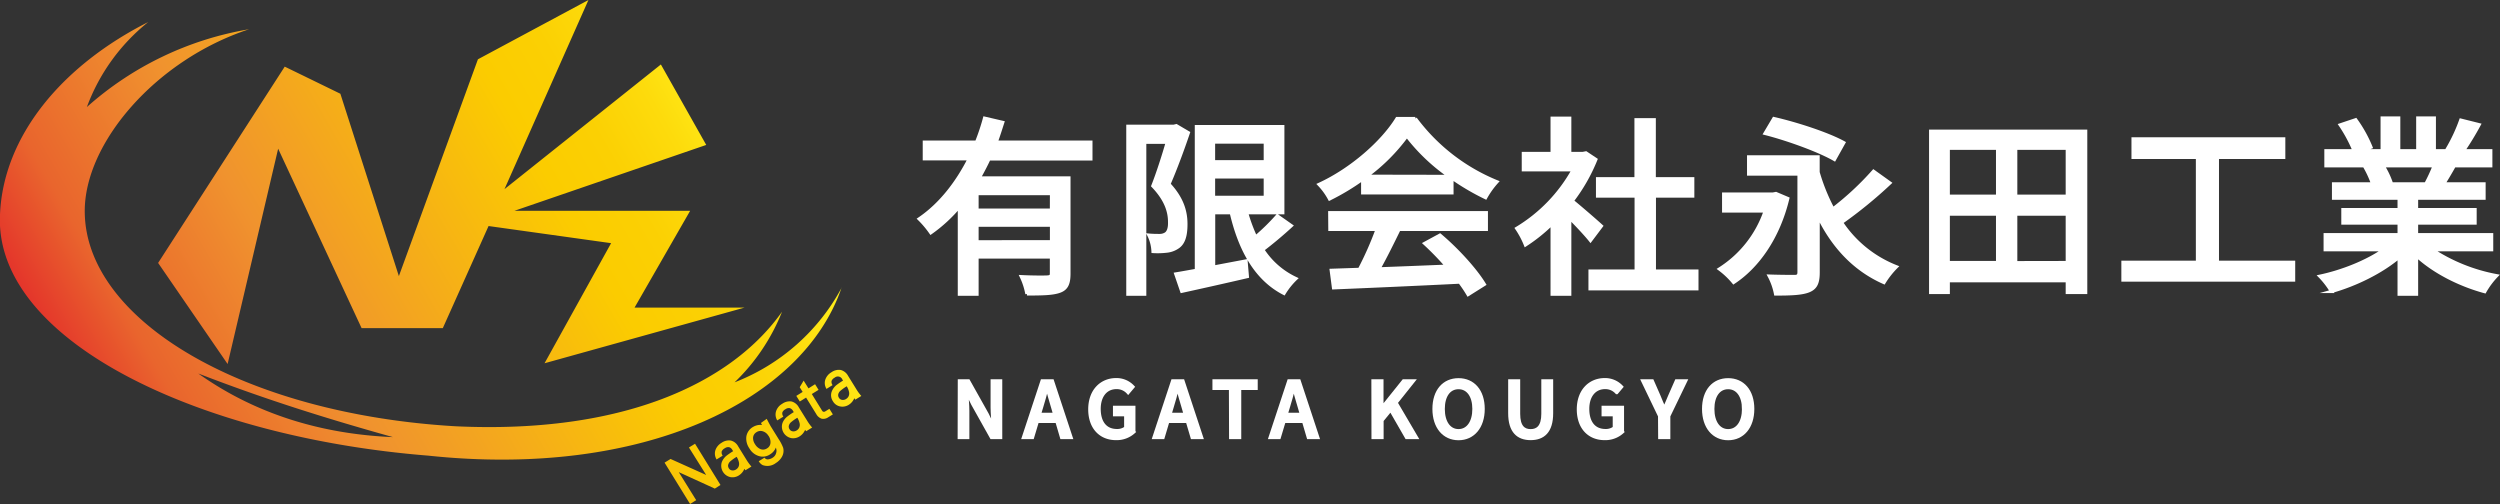
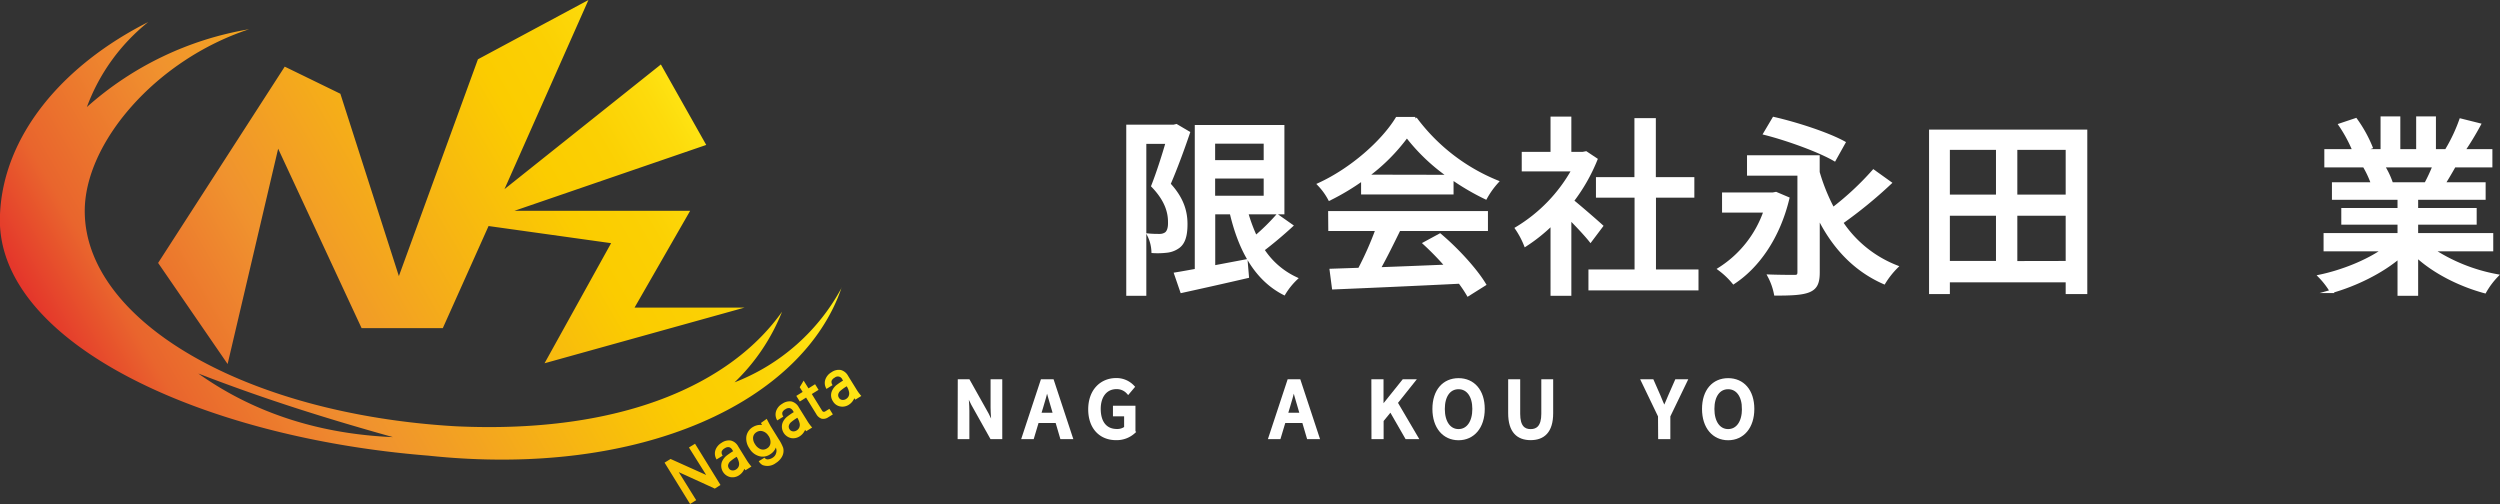
<svg xmlns="http://www.w3.org/2000/svg" viewBox="0 0 758.95 153">
  <rect x="0" y="0" width="758.95" height="153" fill="#333333" stroke="none" />
  <defs>
    <style>.cls-1{fill-rule:evenodd;fill:url(#オレンジ_イエロー);}.cls-2{fill:#fff;stroke:#fff;stroke-miterlimit:10;}</style>
    <linearGradient id="オレンジ_イエロー" x1="220.74" y1="27.13" x2="33.88" y2="135.01" gradientUnits="userSpaceOnUse">
      <stop offset="0" stop-color="#fff11d" />
      <stop offset="0.01" stop-color="#ffee1b" />
      <stop offset="0.1" stop-color="#fddb0c" />
      <stop offset="0.19" stop-color="#fbd003" />
      <stop offset="0.28" stop-color="#fbcc00" />
      <stop offset="0.67" stop-color="#f0932e" />
      <stop offset="0.89" stop-color="#e9652d" />
      <stop offset="1" stop-color="#e4352b" />
    </linearGradient>
  </defs>
  <g id="レイヤー_2" data-name="レイヤー 2">
    <g id="logo">
      <g id="st">
        <path class="cls-1" d="M148.32,68.62l37.2,5.2-20.21,36.46L226,93.39H192.63L209.51,64H156.16L214.4,44,200.63,19.57,153.15,57.42,178.64,0,145.09,18l-24,65.82L103.33,28.46,86.44,20.23,48,79.82l21.1,30.69L84.44,45.14l25.33,54.47h24.66l13.89-31Zm107.17,18.7c-11.7,34.36-60.3,57.93-125.51,51C59.94,132.73-1.88,103.26,0,65.1,1,41.39,18.65,20,45,6.69A59.41,59.41,0,0,0,26.37,32.5,98.44,98.44,0,0,1,75.61,8.88C47.2,18.21,25.49,43.58,25.73,64.4c.31,33,48.43,61.23,112.43,65,51.1,2.45,84-13.16,99.26-34.78A60.81,60.81,0,0,1,223,116.07a62.54,62.54,0,0,0,32.52-28.75ZM60.18,113.38c17.51,12.44,37.59,18.41,59.11,19.32C98.87,127,80.08,121.09,60.18,113.38Zm158.56,33.87L211,134.71l-1.85,1.14,5.23,8.34-10.81-4.86-1.82,1.12L209.49,153l1.86-1.16-5.29-8.51,10.95,5,1.73-1.11Zm9.4-5.6-.17-.19a14.5,14.5,0,0,1-1.43-2l-2.44-3.94a3.53,3.53,0,0,0-2.22-1.78,3.85,3.85,0,0,0-2.83.69h0a4.16,4.16,0,0,0-1.81,2.08,3.32,3.32,0,0,0,.19,2.76l.1.22,1.85-1.15-.09-.18a1.53,1.53,0,0,1-.18-1.17h0a2.07,2.07,0,0,1,.93-.91,1.78,1.78,0,0,1,1.3-.33,1.73,1.73,0,0,1,1,.86l.22.36a22.23,22.23,0,0,0-1.9,1.29,4.64,4.64,0,0,0-1.52,2,3.53,3.53,0,0,0,2.62,4.59h0a3.57,3.57,0,0,0,2.54-.52,4.27,4.27,0,0,0,1.68-2l.32.44,1.82-1.14Zm7.36-5.8h0l0,0a2.19,2.19,0,0,1,.14,1.61h0a2.36,2.36,0,0,1-1.08,1.49,3.16,3.16,0,0,1-1.35.5,1.09,1.09,0,0,1-1-.37l-.12-.15-1.76,1.09.13.18a2.84,2.84,0,0,0,1.08,1h0a4.19,4.19,0,0,0,4-.64,5.25,5.25,0,0,0,1.68-1.63h0a3.68,3.68,0,0,0,.53-3h0a12.83,12.83,0,0,0-1.37-2.63l-2.36-3.81c-.14-.22-.52-.93-1.16-2.14l-.1-.2L231,128.41l.35.6a4.42,4.42,0,0,0-2.69.57h0a4.08,4.08,0,0,0-2.09,3,5.2,5.2,0,0,0,.91,3.51,5,5,0,0,0,2.8,2.33,4,4,0,0,0,3.57-.53,4.12,4.12,0,0,0,1.64-1.92l0-.08,0,0Zm11.06-6.06-.17-.19a14,14,0,0,1-1.43-2l-2.45-3.93a3.53,3.53,0,0,0-2.21-1.79,3.86,3.86,0,0,0-2.83.7h0a4.12,4.12,0,0,0-1.81,2.08,3.36,3.36,0,0,0,.18,2.76l.11.21,1.85-1.14-.09-.18a1.49,1.49,0,0,1-.18-1.17h0a2,2,0,0,1,.92-.91,1.75,1.75,0,0,1,1.3-.33,1.73,1.73,0,0,1,1,.85l.22.36a21.79,21.79,0,0,0-1.9,1.3,4.64,4.64,0,0,0-1.52,2A3.54,3.54,0,0,0,240.2,133h0a3.55,3.55,0,0,0,2.53-.52,4.26,4.26,0,0,0,1.69-2l.31.44,1.83-1.13Zm1.94-11.44-1.06-1.71-2,1.26-1.47-2.35-1.19,2,.89,1.43-1.93,1.2,1.06,1.71,1.91-1.19,3.09,5a2.92,2.92,0,0,0,1.64,1.41,2.6,2.6,0,0,0,2-.44l1.4-.87-1.05-1.69-1.2.74a.81.81,0,0,1-.6.16.75.75,0,0,1-.45-.39l-3.09-5,2.05-1.27Zm13,1.89-.17-.2a13.88,13.88,0,0,1-1.43-2l-2.44-3.94a3.58,3.58,0,0,0-2.22-1.78,3.85,3.85,0,0,0-2.83.69h0a4.14,4.14,0,0,0-1.81,2.09,3.3,3.3,0,0,0,.19,2.75l.1.22,1.85-1.15-.09-.17a1.52,1.52,0,0,1-.18-1.18h0a2,2,0,0,1,.92-.92,1.48,1.48,0,0,1,2.32.53l.22.36a22.23,22.23,0,0,0-1.9,1.29,4.67,4.67,0,0,0-1.52,2,3.25,3.25,0,0,0,.36,3,3.2,3.2,0,0,0,2.26,1.57h0a3.54,3.54,0,0,0,2.53-.51,4.31,4.31,0,0,0,1.69-2l.31.44,1.83-1.13Zm-37.86,18.44a13.63,13.63,0,0,0-2,1.43,2.18,2.18,0,0,0-.6,1.06,1.43,1.43,0,0,0,.23,1,1.27,1.27,0,0,0,.93.63,1.72,1.72,0,0,0,1.22-.26,2,2,0,0,0,.79-.86,2.14,2.14,0,0,0,.14-1.2,5.42,5.42,0,0,0-.73-1.82Zm9.66-6.35a3.05,3.05,0,0,0-1.68-1.38,2.2,2.2,0,0,0-1.94.24,2.1,2.1,0,0,0-1.06,1.64,3.26,3.26,0,0,0,.58,2,3.51,3.51,0,0,0,1.63,1.49,2.12,2.12,0,0,0,2-.19,2.07,2.07,0,0,0,1.07-1.64h0a3.37,3.37,0,0,0-.58-2.17Zm8.76-5.51a13.63,13.63,0,0,0-2,1.43,2.1,2.1,0,0,0-.6,1.06,1.43,1.43,0,0,0,.23,1,1.33,1.33,0,0,0,.93.63,1.78,1.78,0,0,0,1.22-.26,2,2,0,0,0,.79-.86,2.15,2.15,0,0,0,.14-1.2,5.34,5.34,0,0,0-.73-1.82Zm15-9.56a13.51,13.51,0,0,0-2,1.44,2,2,0,0,0-.6,1.06,1.41,1.41,0,0,0,.23,1,1.27,1.27,0,0,0,.93.63,1.72,1.72,0,0,0,1.22-.26,2,2,0,0,0,.79-.86,2.11,2.11,0,0,0,.14-1.19,5.38,5.38,0,0,0-.73-1.83Z" />
-         <path class="cls-2" d="M300.23,48.23c-.92,2-2,4-3,5.81h27.26V83c0,2.91-.58,4.54-2.67,5.35s-5.26.87-10.06.87A20.8,20.8,0,0,0,310.07,84c3.41.17,6.88.17,7.87.11s1.27-.29,1.27-1.16V78H296.59V89.29h-5.33V62.65a45.62,45.62,0,0,1-8.68,8,29.69,29.69,0,0,0-3.53-4.19c6.54-4.42,11.58-11.11,15.22-18.26H280.62V43.16h15.85a63.92,63.92,0,0,0,2.43-7.27l5.5,1.28c-.64,2-1.27,4-2,6h28.76v5.07Zm19,10.52H296.59v5.06h22.62Zm0,14.66V68.35H296.59v5.06Z" />
        <path class="cls-2" d="M360.75,40.31c-1.67,4.95-3.93,11.06-5.9,15.59,4.28,4.6,5.15,8.67,5.15,12.16s-.69,5.82-2.54,7a7.18,7.18,0,0,1-3.24,1.16,23.72,23.72,0,0,1-4.17.12,12.35,12.35,0,0,0-1.27-4.95c1.27.12,2.37.12,3.24.12a3.43,3.43,0,0,0,1.91-.52c.86-.59,1.21-1.92,1.15-3.61,0-3-1-6.69-5.09-10.94,1.56-3.95,3.24-9.24,4.4-13.26H347.5V89.29h-5.09V38.34h13.95l.75-.18ZM392,68.52c-2.72,2.51-5.9,5.18-8.68,7.28a24.11,24.11,0,0,0,10.07,8.78,22,22,0,0,0-3.59,4.48c-8.51-4.36-13.37-13.21-16-24.49h-5.38V81.09l9.84-1.86.4,4.71c-7,1.63-14.35,3.26-19.9,4.48l-1.8-5.24c1.8-.29,3.94-.69,6.25-1.1V38.45h26.21V64.57h-11A49.17,49.17,0,0,0,381.18,72a63.52,63.52,0,0,0,6.59-6.46ZM368.39,43.11v6h15.74v-6Zm0,16.81h15.74V53.69H368.39Z" />
        <path class="cls-2" d="M413.7,54.33a71.84,71.84,0,0,1-10.07,6.05A19.92,19.92,0,0,0,400.45,56c9.89-4.54,19.32-12.91,23.66-20h5.56a58.18,58.18,0,0,0,24.76,19.2A25.84,25.84,0,0,0,451,60,72.23,72.23,0,0,1,440.77,54v4.54H413.7Zm-10,10.24h47.51v5.06h-26.5c-1.91,3.9-4.05,8.26-6.14,12,6.43-.23,13.6-.52,20.66-.81a85,85,0,0,0-6.71-6.92l4.63-2.51C442.45,75.85,448,82,450.61,86.32l-4.92,3.09a37.36,37.36,0,0,0-2.54-3.78c-13.77.69-28.47,1.33-38.31,1.74l-.69-5.29,8.56-.29a99.52,99.52,0,0,0,5.38-12.16H403.74Zm36.4-11a58.17,58.17,0,0,1-13-12.33A56.68,56.68,0,0,1,414.8,53.52Z" />
        <path class="cls-2" d="M482.84,73c-1.33-1.68-3.94-4.48-6.31-6.86V89.29h-5.32V67.83a50.92,50.92,0,0,1-8.1,6.51,25.79,25.79,0,0,0-2.66-5,47.82,47.82,0,0,0,17.18-17.8H462.47V46.6h8.74V35.89h5.32V46.6h4l.93-.18,3,2A53.74,53.74,0,0,1,477.28,61c2.72,2.21,7.53,6.4,8.86,7.62Zm32.29,9.31v5.35H482.72V82.31h14V59.51H485V54.27h11.68V36.36h5.5V54.27h11.69v5.24H502.22v22.8Z" />
        <path class="cls-2" d="M542.72,60.27c-2.89,12-9.25,20.76-16.43,25.47A23.94,23.94,0,0,0,522,81.67,33.71,33.71,0,0,0,535.9,64.05H523.28V58.93h14.93l.93-.18Zm31-4.72a136.66,136.66,0,0,1-14.7,12A35.57,35.57,0,0,0,575.7,81a25.84,25.84,0,0,0-3.76,4.77c-9.08-4-15.56-11.11-20-20.3V82.72c0,3.08-.69,4.65-2.77,5.52s-5.39,1-10.13,1a19.57,19.57,0,0,0-1.91-5.41c3.18.12,6.71.12,7.7.12s1.33-.35,1.33-1.34V52.82H530.86V47.64h21.06V52.3a58.76,58.76,0,0,0,4.52,11.16A87.17,87.17,0,0,0,568.76,52ZM556.9,48.4c-4.63-2.68-14-6.11-21.06-7.91L538.5,36c6.88,1.57,16.37,4.65,21.23,7.33Z" />
        <path class="cls-2" d="M633.16,39.85V88.77H627.6V85.22H591.44v3.55h-5.32V39.85ZM591.44,45V59.57h15V45Zm0,34.72h15V65h-15ZM627.6,45H611.92V59.57H627.6Zm0,34.72V65H611.92V79.75Z" />
-         <path class="cls-2" d="M696.28,79.63V85H644.5V79.63h22.62V47.76H647.57V42.18h45.71v5.58H673.14V79.63Z" />
        <path class="cls-2" d="M738.29,75.8a53.13,53.13,0,0,0,19.62,7.91,24.08,24.08,0,0,0-3.59,4.82C746.8,86.5,739,82.6,733.6,77.6V89.29h-5.26V78c-5.5,4.65-13.31,8.43-20.54,10.47a24.27,24.27,0,0,0-3.53-4.6c6.88-1.45,14.41-4.48,19.5-8.08H705.89V71.26h22.45V67.71H711.27V63.64h17.07V60.15H708.43V55.84H720.3a30.17,30.17,0,0,0-2.43-5.29l1.38-.23H706.12V45.78h8.56a43.56,43.56,0,0,0-4.22-7.85l4.69-1.57a40.07,40.07,0,0,1,4.62,8.32l-2.95,1.1h6.37V35.84h5v9.94H734V35.84H739v9.94h6.25l-2.2-.7a50.06,50.06,0,0,0,4-8.6l5.56,1.39a91.33,91.33,0,0,1-4.8,7.91h8.33v4.54H745.06c-1.1,2-2.26,3.9-3.24,5.52h12.27v4.31H733.6v3.49h17.77v4.07H733.6v3.55h22.8V75.8ZM723.42,50.32a24.86,24.86,0,0,1,2.49,5.18l-1.68.34h12.21A53.46,53.46,0,0,0,739,50.32Z" />
        <path class="cls-2" d="M291.26,115.63H294l5.66,10.09,1.79,3.64h.12c-.14-1.78-.35-3.85-.35-5.72v-8h2.55v17.18H301l-5.67-10.13-1.78-3.59h-.12c.14,1.77.35,3.75.35,5.62v8.1h-2.56Z" />
        <path class="cls-2" d="M320.85,127.91h-5.94l-1.47,4.9H310.7l5.67-17.18h3.11l5.67,17.18h-2.86Zm-.65-2.12-.67-2.32c-.58-1.86-1.09-3.78-1.63-5.72h-.09c-.49,2-1,3.86-1.58,5.72l-.7,2.32Z" />
        <path class="cls-2" d="M330.86,124.27c0-5.6,3.44-9,8-9a6.81,6.81,0,0,1,5.08,2.17l-1.46,1.73a4.61,4.61,0,0,0-3.53-1.54c-3.18,0-5.29,2.48-5.29,6.51s1.88,6.59,5.41,6.59a4.2,4.2,0,0,0,2.69-.84v-4h-3.39v-2.22h5.83v7.45a7.69,7.69,0,0,1-5.41,2C334.18,133.12,330.86,129.89,330.86,124.27Z" />
-         <path class="cls-2" d="M360.47,127.91h-5.94l-1.46,4.9h-2.74L356,115.63h3.11l5.67,17.18h-2.86Zm-.65-2.12-.67-2.32c-.58-1.86-1.09-3.78-1.63-5.72h-.09c-.49,2-1,3.86-1.58,5.72l-.69,2.32Z" />
-         <path class="cls-2" d="M373.57,117.89h-5v-2.26h12.75v2.26h-5v14.92h-2.7Z" />
        <path class="cls-2" d="M395.75,127.91h-5.94l-1.47,4.9H385.6l5.67-17.18h3.11l5.67,17.18h-2.86Zm-.65-2.12-.67-2.32c-.58-1.86-1.09-3.78-1.63-5.72h-.09c-.49,2-1,3.86-1.58,5.72l-.69,2.32Z" />
        <path class="cls-2" d="M416.82,115.63h2.69v8.12h.07l6.51-8.12h3l-5.29,6.63L430,132.81h-3l-4.83-8.4-2.63,3.22v5.18h-2.69Z" />
        <path class="cls-2" d="M435.35,124.15c0-5.53,3-8.85,7.43-8.85s7.46,3.32,7.46,8.85-3.07,9-7.46,9S435.35,129.68,435.35,124.15Zm12.12,0c0-4-1.85-6.49-4.69-6.49s-4.66,2.45-4.66,6.49,1.83,6.61,4.66,6.61S447.47,128.19,447.47,124.15Z" />
        <path class="cls-2" d="M458.35,125.44v-9.81H461v10c0,3.88,1.53,5.14,3.67,5.14s3.74-1.26,3.74-5.14v-10h2.6v9.81c0,5.6-2.56,7.68-6.34,7.68S458.35,131,458.35,125.44Z" />
-         <path class="cls-2" d="M479.18,124.27c0-5.6,3.44-9,8-9a6.84,6.84,0,0,1,5.09,2.17l-1.46,1.73a4.63,4.63,0,0,0-3.53-1.54c-3.18,0-5.3,2.48-5.3,6.51s1.88,6.59,5.41,6.59a4.23,4.23,0,0,0,2.7-.84v-4h-3.39v-2.22h5.83v7.45a7.69,7.69,0,0,1-5.42,2C482.5,133.12,479.18,129.89,479.18,124.27Z" />
        <path class="cls-2" d="M503.84,126.3l-5.13-10.67h2.88l2,4.55c.54,1.29,1,2.48,1.61,3.78h.09c.56-1.3,1.11-2.49,1.63-3.78l2-4.55h2.81l-5.15,10.67v6.51h-2.7Z" />
        <path class="cls-2" d="M517.2,124.15c0-5.53,3-8.85,7.43-8.85s7.45,3.32,7.45,8.85-3.06,9-7.45,9S517.2,129.68,517.2,124.15Zm12.12,0c0-4-1.86-6.49-4.69-6.49s-4.67,2.45-4.67,6.49,1.84,6.61,4.67,6.61S529.32,128.19,529.32,124.15Z" />
      </g>
    </g>
  </g>
</svg>